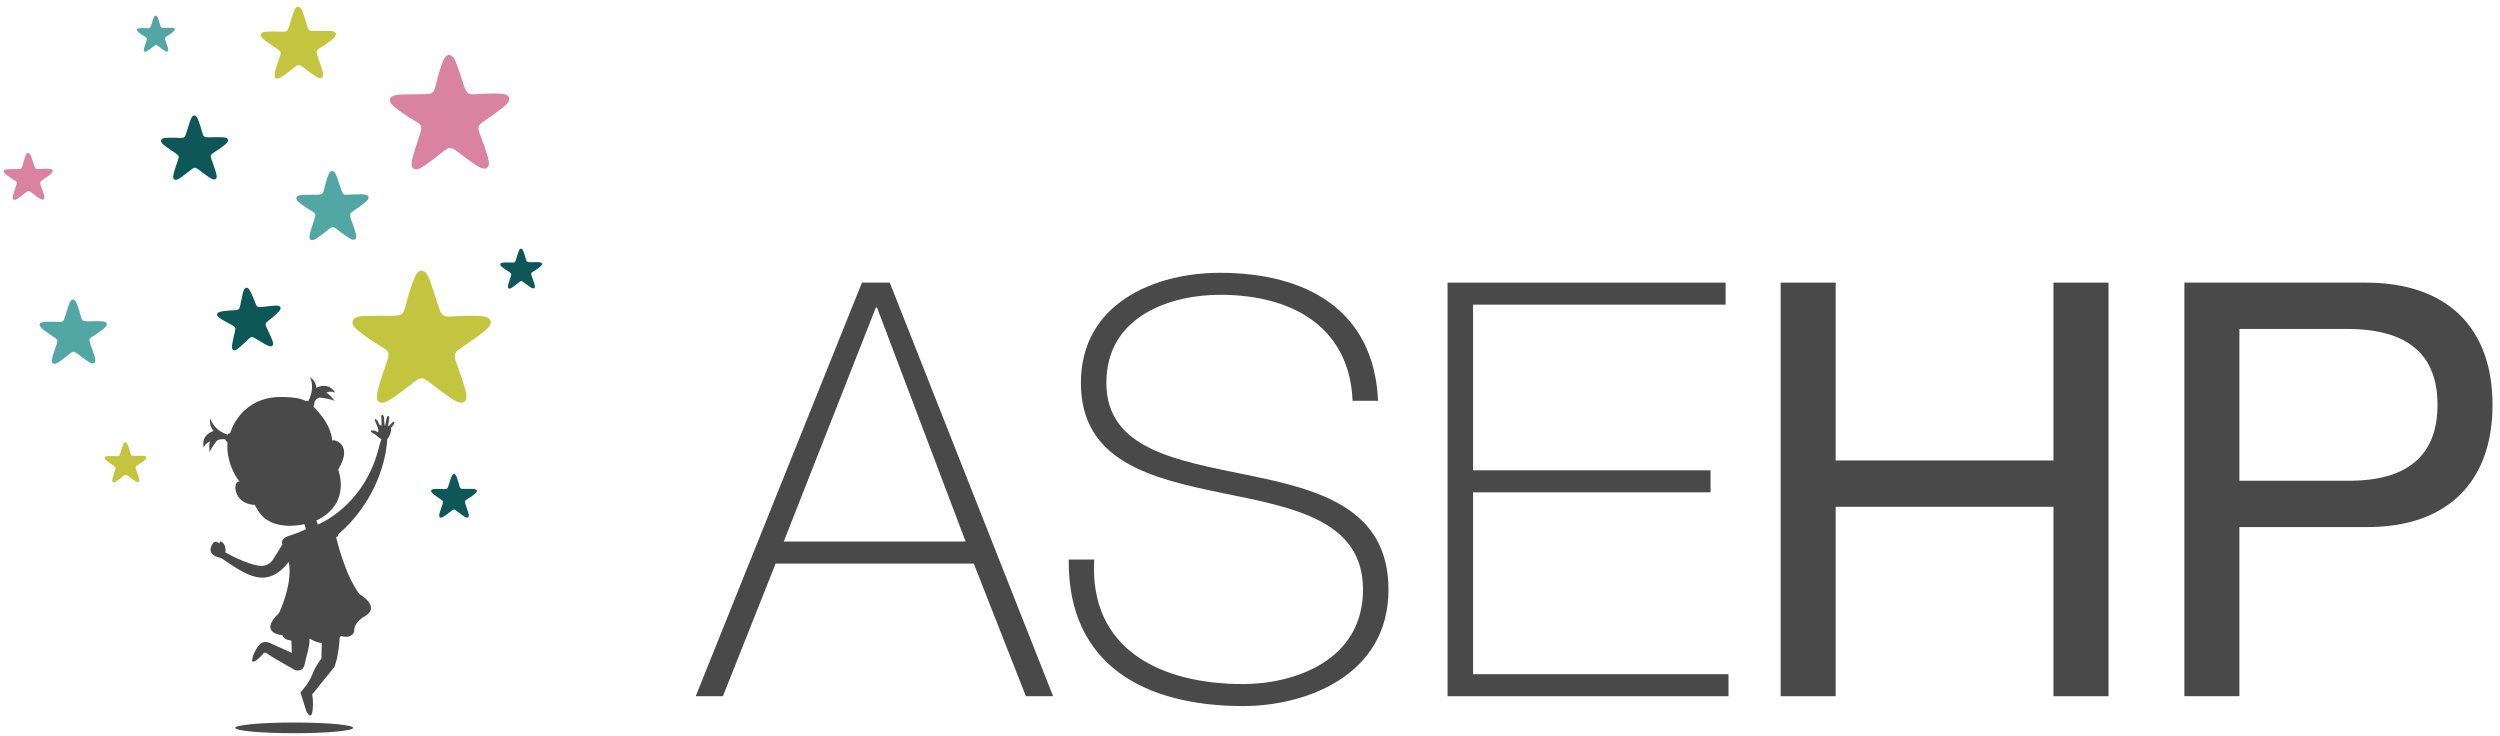
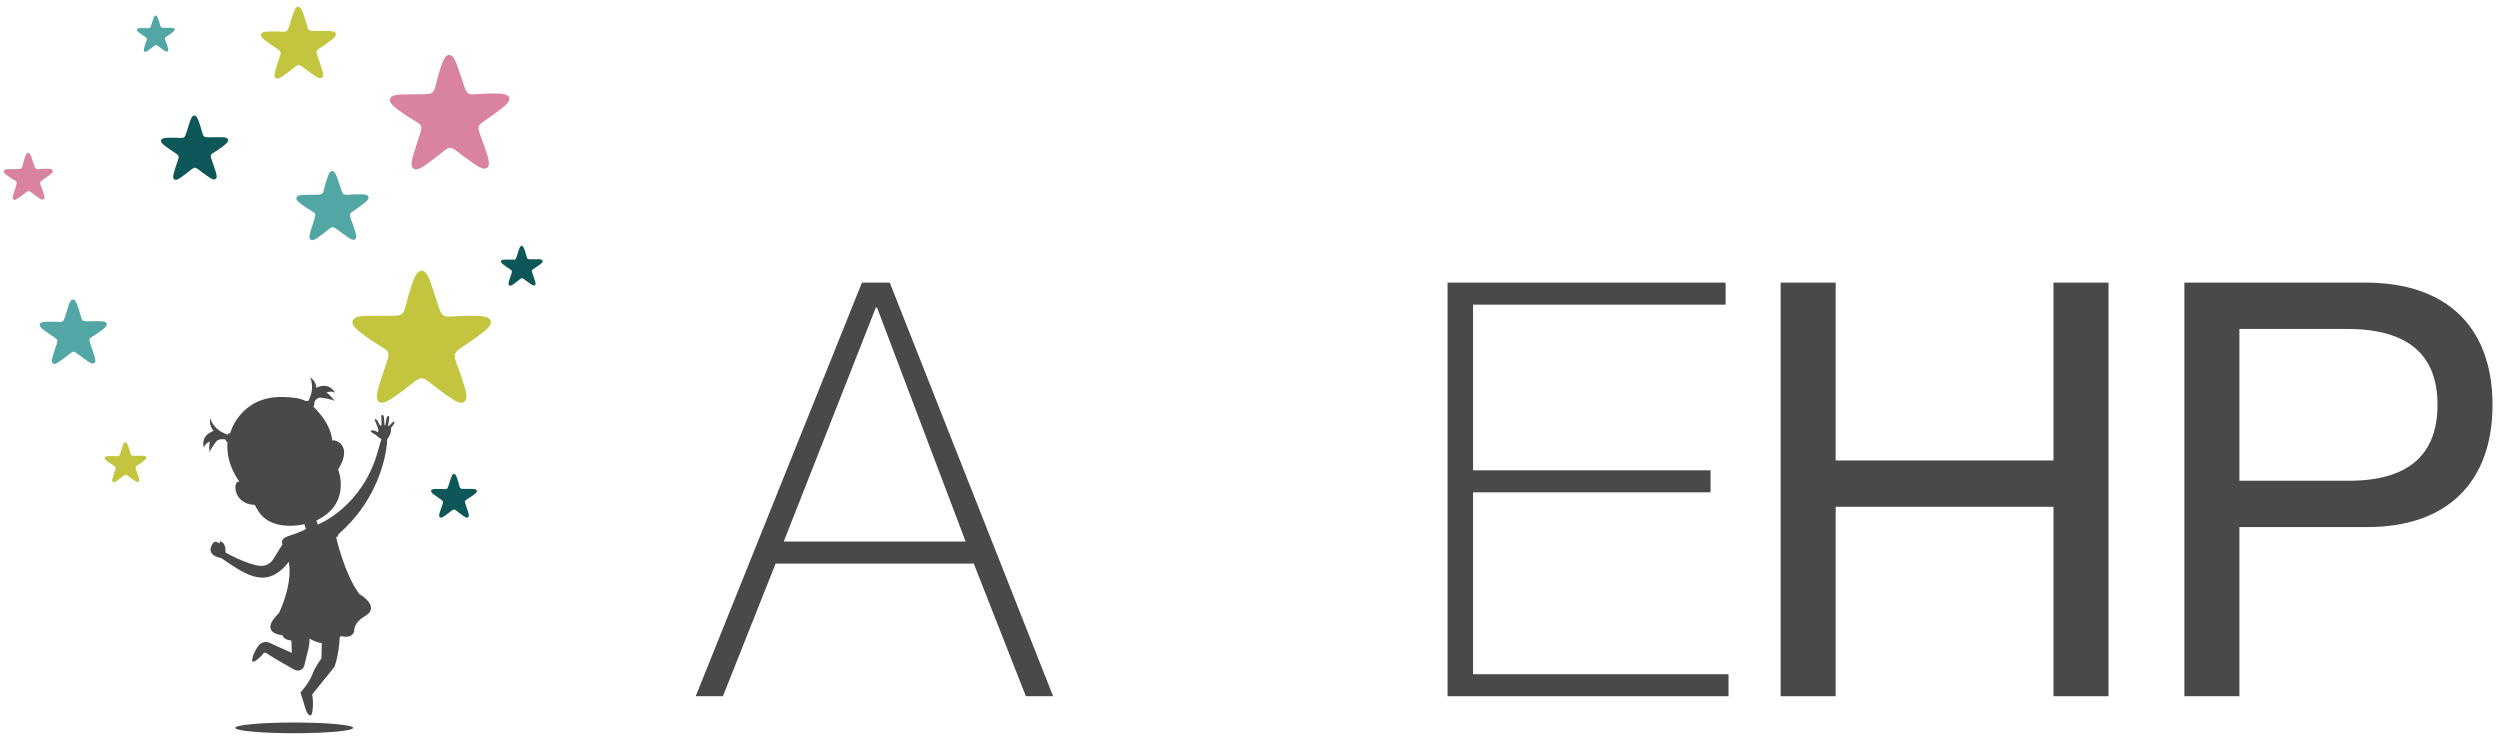
<svg xmlns="http://www.w3.org/2000/svg" xmlns:ns1="http://www.serif.com/" width="100%" height="100%" viewBox="0 0 880 259" version="1.1" xml:space="preserve" style="fill-rule:evenodd;clip-rule:evenodd;stroke-linejoin:round;stroke-miterlimit:2;">
  <g id="Calque-1" ns1:id="Calque 1">
-     <path d="M81.848,120.511c-0.096,0.502 -0.196,1.067 -0.201,1.578c-0.004,0.416 0.064,0.886 0.461,1.109c0.392,0.228 0.835,0.05 1.191,-0.164c0.438,-0.265 0.871,-0.634 1.259,-0.972c5.224,-4.535 2.601,-4.252 8.674,-0.94c0.452,0.247 0.954,0.516 1.442,0.68c0.392,0.132 0.858,0.21 1.195,-0.096c0.338,-0.306 0.306,-0.78 0.215,-1.182c-0.114,-0.497 -0.333,-1.026 -0.534,-1.496c-2.907,-6.858 -3.071,-3.952 1.784,-8.546c0.374,-0.352 0.785,-0.744 1.09,-1.159c0.247,-0.329 0.466,-0.753 0.279,-1.168c-0.183,-0.415 -0.644,-0.529 -1.059,-0.566c-0.511,-0.046 -1.077,0 -1.588,0.046c-7.168,0.625 -4.777,1.546 -7.574,-4.339c-0.219,-0.461 -0.465,-0.977 -0.766,-1.397c-0.238,-0.337 -0.571,-0.675 -1.023,-0.625c-0.451,0.05 -0.707,0.452 -0.866,0.831c-0.201,0.474 -0.334,1.026 -0.448,1.528c-1.624,7.009 -0.009,5.019 -6.465,5.859c-0.511,0.068 -1.077,0.146 -1.565,0.296c-0.397,0.123 -0.821,0.338 -0.913,0.781c-0.095,0.447 0.21,0.812 0.521,1.081c0.387,0.338 0.876,0.634 1.314,0.899c5.931,3.568 4.85,1.159 3.577,7.962" style="fill:#0d5758;" />
    <path d="M163.34,135.585c0.319,1.063 0.67,2.249 0.803,3.353c0.105,0.89 0.064,1.917 -0.735,2.496c-0.798,0.58 -1.788,0.301 -2.601,-0.073c-1.008,-0.465 -2.03,-1.168 -2.943,-1.798c-12.31,-8.55 -6.593,-8.55 -18.903,0c-0.913,0.63 -1.935,1.333 -2.943,1.798c-0.812,0.374 -1.802,0.653 -2.601,0.073c-0.794,-0.579 -0.835,-1.606 -0.73,-2.496c0.133,-1.104 0.479,-2.29 0.799,-3.353c4.658,-15.445 5.689,-9.226 -5.841,-17.978c-0.885,-0.67 -1.866,-1.428 -2.619,-2.244c-0.606,-0.653 -1.177,-1.515 -0.876,-2.451c0.306,-0.935 1.273,-1.295 2.149,-1.469c1.091,-0.214 2.327,-0.251 3.436,-0.274c15.577,-0.328 10.65,2.213 15.294,-11.11c0.365,-1.049 0.781,-2.213 1.324,-3.185c0.438,-0.78 1.076,-1.587 2.062,-1.587c0.986,-0 1.62,0.807 2.058,1.587c0.543,0.972 0.958,2.136 1.323,3.185c5.129,14.715 1.186,10.814 15.294,11.11c1.109,0.023 2.346,0.06 3.436,0.274c0.881,0.174 1.843,0.534 2.149,1.469c0.306,0.936 -0.269,1.798 -0.876,2.451c-0.753,0.816 -1.734,1.574 -2.619,2.244c-11.936,9.062 -10.17,3.628 -5.84,17.978" style="fill:#c3c53f;" />
    <path d="M84.278,169.539c-0,-0 -4.842,-5.977 -4.198,-13.88c-0,-0 -0.84,-0.607 -0.657,-0.84c0.187,-0.237 -2.373,-0.52 -3.199,0.443c0,-0 -2.459,3.112 -2.409,4.088c0,0 -0.42,-3.285 0.16,-3.928c-0,-0 -1.643,0.36 -2.222,2.149c-0,-0 -1.483,-4.139 3.458,-5.891c0,0 -1.779,-1.766 -1.186,-4.485c0,-0 0.867,4.175 6.224,5.831c-0,0 0.032,-0.817 0.725,-0.438c0,0 3.381,-13.214 18.648,-12.849c3.682,0.087 6.059,0.393 8.135,1.497c0.26,-0.447 0.74,-0.005 0.74,-0.005c2.619,-4.959 0.634,-8.441 0.634,-8.441c2.34,1.502 2.181,3.71 2.181,3.71c4.736,-2.25 6.611,1.725 6.611,1.725c-1.674,-0.858 -3.089,0.05 -3.089,0.05c0.863,0.045 3.039,2.961 3.039,2.961c-0.657,-0.725 -4.595,-1.191 -4.595,-1.191c-1.496,-0.552 -2.87,1.355 -2.578,1.948c0.023,0.046 -0.219,0.703 -0.36,1.155c0.835,0.794 1.688,1.766 2.637,2.966c1.903,2.4 3.669,5.521 4.011,9.057c-0,-0.803 7.779,0.885 2.048,10.102c0,-0 4.892,12 -7.656,17.931l0.493,1.433c-0,-0 15.855,-6.064 21.271,-26.245c0.407,-1.515 0.671,-2.505 1.118,-3.828c0,-0 -1.218,-0.566 -1.834,-1.383l-1.715,-1.072c-0,0 -0.653,-0.538 0.378,-0.584c1.027,-0.041 1.971,0.68 1.971,0.68c0,-0 0.343,-0.479 -0.096,-1.697c-0.438,-1.214 -1.012,-2.496 -1.012,-2.496c-0,-0 -0.21,-1.209 0.958,0.127c-0,0 0.319,0.689 0.561,1.169c0.237,0.474 0.931,1.012 0.844,-0.178c-0.082,-1.187 -0.064,-2.236 -0.064,-2.236l-0.059,-0.438c-0,-0 0.31,-0.84 0.812,-0.091c0,-0 0.114,0.228 0.151,0.638c0.036,0.406 0.178,2.286 0.178,2.286l0.031,0.215c0,-0 0.137,0.643 0.265,0.114c0.132,-0.529 0.443,-2.4 0.443,-2.4l0.419,-0.817c0,0 0.562,-0.151 0.525,0.643c-0.041,0.794 -0.328,2.213 -0.328,2.213c-0,0 -0.16,1.401 0.47,0.447c0.251,-0.355 2.021,-2.203 1.638,-0.734c-0.434,0.912 -1.123,1.56 -1.123,1.56c0,0 0.21,2.2 -1.332,4.025c-0.11,1.364 -0.237,2.769 -0.47,4.12c-0.954,5.639 -4.412,18.62 -16.636,29.27l-0.42,0.949l-0.497,0.173c0,0 2.952,13.132 8.19,20.044c0,0 7.757,4.399 1.926,7.807c-0,0 -3.901,1.976 -3.755,5.334c-0,-0 -0.543,2.719 -4.641,1.633c0,0 -0.159,0.165 -0.451,0.411c-0.361,6.913 -1.871,10.453 -1.871,10.453l-7.853,9.733c0,-0 0.589,2.026 0.146,5.68c-0.447,3.655 -2.171,0.201 -2.171,0.201l-2.077,-6.621c0,0 2.962,-3.111 4.148,-6.273c1.186,-3.162 3.235,-5.658 3.235,-5.658l0.114,-5.466c-1.25,-0.123 -2.628,-0.557 -4.088,-1.474c-0,0 -0.087,0.023 -0.237,0.055c0.191,2.345 -1.118,6.041 -1.643,8.687c-0.666,3.386 -3.481,2.222 -3.481,2.222c-0,0 -8.177,-4.567 -9.5,-5.603c-1.319,-1.04 -1.665,-0.137 -1.665,-0.137l-1.036,1.15c-2.966,2.815 -2.866,1.232 -2.866,1.232c0,0 0,-1.925 2.026,-4.891c2.022,-2.961 4.987,-0.89 4.987,-0.89l6.968,3.116l-0.16,-4.334c-1.524,-0.169 -2.802,-0.689 -3.125,-1.889c-0,-0 -8.747,-0.543 -1.237,-7.807c0,0 4.941,-10.029 3.459,-17.982c-7.798,9.746 -14.578,4.91 -23.813,-1.382c-0,-0 -6.151,-0.794 -2.67,-5.485c0,0 0.694,-0.693 2.104,0.397l0.123,-0.794c0,0 2.245,0.151 1.948,3.929c2.592,1.524 9.97,5.078 13.223,4.704c1.241,-0.141 2.633,-0.776 3.746,-2.532l3.117,-5.037c-0,-0 -1.287,-1.876 2.445,-3.039c3.728,-1.159 5.804,-2.323 5.804,-2.323l-0.543,-1.729c-0,0 -11.685,3.016 -16.33,-4.814l-1.136,-1.975c-7.789,-0.247 -7.844,-8.752 -5.402,-8.181" style="fill:#4a4949;" />
    <path d="M154.871,180.169c-0.105,0.352 -0.224,0.744 -0.265,1.109c-0.036,0.297 -0.023,0.634 0.242,0.826c0.265,0.192 0.593,0.1 0.862,-0.023c0.333,-0.155 0.671,-0.388 0.972,-0.598c4.075,-2.828 2.181,-2.828 6.256,0c0.301,0.21 0.639,0.443 0.972,0.598c0.269,0.123 0.597,0.215 0.862,0.023c0.26,-0.192 0.274,-0.529 0.242,-0.826c-0.046,-0.365 -0.16,-0.757 -0.265,-1.109c-1.542,-5.11 -1.884,-3.052 1.93,-5.949c0.292,-0.219 0.616,-0.47 0.867,-0.74c0.201,-0.219 0.393,-0.501 0.292,-0.812c-0.1,-0.31 -0.424,-0.429 -0.712,-0.483c-0.36,-0.073 -0.771,-0.087 -1.136,-0.092c-5.156,-0.109 -3.527,0.73 -5.06,-3.677c-0.123,-0.347 -0.26,-0.735 -0.438,-1.054c-0.146,-0.26 -0.356,-0.525 -0.684,-0.525c-0.324,0 -0.534,0.265 -0.68,0.525c-0.178,0.319 -0.32,0.707 -0.438,1.054c-1.697,4.868 -0.393,3.577 -5.06,3.677c-0.365,0.005 -0.776,0.019 -1.136,0.092c-0.292,0.054 -0.612,0.173 -0.712,0.483c-0.101,0.311 0.087,0.593 0.287,0.812c0.251,0.27 0.575,0.521 0.867,0.74c3.952,3.002 3.368,1.2 1.935,5.949" style="fill:#0d5758;" />
    <path d="M124.94,81.165c0.173,0.552 0.36,1.173 0.438,1.748c0.059,0.465 0.041,1.004 -0.37,1.309c-0.415,0.306 -0.935,0.165 -1.36,-0.027c-0.529,-0.237 -1.067,-0.598 -1.546,-0.922c-6.479,-4.403 -3.491,-4.43 -9.874,0.101c-0.475,0.337 -1.004,0.707 -1.529,0.958c-0.424,0.201 -0.939,0.351 -1.359,0.05c-0.42,-0.297 -0.447,-0.835 -0.397,-1.3c0.064,-0.575 0.242,-1.2 0.401,-1.757c2.35,-8.094 2.92,-4.846 -3.148,-9.358c-0.465,-0.347 -0.981,-0.735 -1.378,-1.159c-0.324,-0.338 -0.625,-0.785 -0.47,-1.273c0.151,-0.493 0.653,-0.685 1.113,-0.78c0.566,-0.119 1.214,-0.146 1.794,-0.165c8.135,-0.255 5.575,1.1 7.93,-5.886c0.182,-0.547 0.397,-1.158 0.67,-1.669c0.228,-0.411 0.557,-0.835 1.068,-0.84c0.516,-0.005 0.853,0.411 1.086,0.817c0.287,0.506 0.511,1.113 0.707,1.656c2.761,7.661 0.68,5.644 8.053,5.722c0.58,0.009 1.223,0.018 1.794,0.127c0.46,0.087 0.967,0.265 1.131,0.753c0.164,0.488 -0.128,0.94 -0.442,1.287c-0.393,0.429 -0.899,0.83 -1.356,1.186c-6.187,4.8 -5.292,1.949 -2.956,9.422" style="fill:#52a7a4;" />
    <path d="M61.351,60.312c-0.151,0.516 -0.315,1.095 -0.374,1.634c-0.046,0.429 -0.019,0.931 0.369,1.209c0.393,0.274 0.872,0.137 1.264,-0.05c0.488,-0.233 0.981,-0.575 1.419,-0.89c5.932,-4.212 3.157,-4.184 9.176,-0.091c0.447,0.301 0.949,0.634 1.437,0.857c0.397,0.178 0.881,0.306 1.264,0.023c0.383,-0.287 0.401,-0.785 0.342,-1.218c-0.068,-0.534 -0.242,-1.109 -0.406,-1.624c-2.336,-7.474 -2.806,-4.449 2.747,-8.756c0.429,-0.333 0.899,-0.703 1.259,-1.104c0.292,-0.32 0.566,-0.74 0.415,-1.191c-0.155,-0.457 -0.625,-0.625 -1.049,-0.703c-0.529,-0.1 -1.132,-0.109 -1.67,-0.119c-7.565,-0.082 -5.161,1.132 -7.483,-5.315c-0.183,-0.507 -0.388,-1.072 -0.657,-1.538c-0.215,-0.379 -0.529,-0.766 -1.008,-0.762c-0.48,0.005 -0.785,0.402 -0.991,0.78c-0.26,0.475 -0.456,1.041 -0.629,1.552c-2.414,7.168 -0.52,5.256 -7.369,5.471c-0.538,0.018 -1.136,0.041 -1.665,0.15c-0.425,0.091 -0.895,0.269 -1.036,0.726c-0.142,0.456 0.137,0.871 0.438,1.186c0.369,0.392 0.849,0.753 1.282,1.072c5.84,4.344 4.955,1.711 2.925,8.701" style="fill:#0d5758;" />
    <path d="M18.642,125.085c-0.151,0.515 -0.315,1.095 -0.375,1.633c-0.045,0.429 -0.018,0.931 0.37,1.209c0.392,0.274 0.872,0.137 1.264,-0.05c0.488,-0.232 0.981,-0.575 1.419,-0.889c5.932,-4.212 3.157,-4.185 9.176,-0.092c0.447,0.301 0.949,0.634 1.437,0.858c0.397,0.178 0.881,0.306 1.264,0.023c0.383,-0.288 0.401,-0.785 0.342,-1.218c-0.068,-0.534 -0.242,-1.109 -0.406,-1.625c-2.336,-7.473 -2.806,-4.448 2.747,-8.756c0.424,-0.333 0.899,-0.702 1.259,-1.104c0.292,-0.319 0.566,-0.739 0.415,-1.191c-0.155,-0.456 -0.625,-0.625 -1.049,-0.702c-0.53,-0.101 -1.132,-0.11 -1.67,-0.119c-7.565,-0.082 -5.161,1.132 -7.483,-5.316c-0.183,-0.506 -0.388,-1.072 -0.657,-1.537c-0.215,-0.379 -0.529,-0.767 -1.008,-0.762c-0.48,0.004 -0.785,0.401 -0.995,0.78c-0.256,0.475 -0.452,1.04 -0.625,1.551c-2.414,7.168 -0.52,5.257 -7.369,5.471c-0.538,0.018 -1.136,0.041 -1.665,0.151c-0.425,0.091 -0.895,0.269 -1.036,0.725c-0.142,0.456 0.137,0.872 0.438,1.186c0.369,0.393 0.848,0.753 1.282,1.073c5.84,4.343 4.955,1.711 2.925,8.701" style="fill:#52a7a4;" />
    <path d="M15.338,68.065c0.118,0.374 0.246,0.794 0.296,1.186c0.041,0.315 0.028,0.68 -0.251,0.885c-0.278,0.21 -0.634,0.114 -0.921,-0.013c-0.361,-0.165 -0.726,-0.406 -1.05,-0.63c-4.394,-2.984 -2.368,-3.002 -6.698,0.068c-0.319,0.229 -0.68,0.479 -1.036,0.648c-0.287,0.137 -0.634,0.242 -0.921,0.037c-0.283,-0.201 -0.301,-0.566 -0.269,-0.881c0.045,-0.392 0.164,-0.812 0.273,-1.191c1.593,-5.489 1.981,-3.289 -2.135,-6.351c-0.315,-0.233 -0.666,-0.497 -0.935,-0.785c-0.219,-0.228 -0.425,-0.529 -0.32,-0.862c0.105,-0.333 0.443,-0.466 0.753,-0.529c0.388,-0.083 0.826,-0.096 1.218,-0.11c5.517,-0.173 3.783,0.744 5.38,-3.992c0.123,-0.375 0.269,-0.79 0.456,-1.132c0.151,-0.278 0.374,-0.57 0.726,-0.57c0.346,-0.005 0.574,0.278 0.734,0.552c0.196,0.342 0.347,0.753 0.479,1.122c1.871,5.197 0.461,3.828 5.462,3.883c0.392,0.005 0.83,0.014 1.218,0.087c0.31,0.055 0.653,0.178 0.767,0.511c0.109,0.328 -0.092,0.639 -0.302,0.871c-0.264,0.292 -0.611,0.562 -0.921,0.803c-4.193,3.258 -3.591,1.324 -2.003,6.393" style="fill:#d983a1;" />
    <path d="M39.747,167.889c-0.092,0.32 -0.197,0.68 -0.233,1.013c-0.027,0.269 -0.014,0.58 0.228,0.753c0.246,0.173 0.543,0.087 0.785,-0.032c0.306,-0.141 0.611,-0.356 0.885,-0.552c3.687,-2.619 1.962,-2.601 5.703,-0.059c0.279,0.191 0.589,0.397 0.895,0.534c0.246,0.114 0.543,0.191 0.784,0.018c0.238,-0.178 0.247,-0.488 0.21,-0.758c-0.041,-0.333 -0.15,-0.689 -0.251,-1.008c-1.451,-4.649 -1.743,-2.765 1.707,-5.443c0.265,-0.206 0.561,-0.438 0.785,-0.685c0.182,-0.201 0.351,-0.461 0.255,-0.743c-0.096,-0.283 -0.388,-0.388 -0.652,-0.438c-0.329,-0.06 -0.703,-0.069 -1.036,-0.069c-4.704,-0.055 -3.208,0.698 -4.649,-3.308c-0.115,-0.315 -0.247,-0.666 -0.411,-0.958c-0.132,-0.233 -0.329,-0.475 -0.625,-0.47c-0.301,-0 -0.488,0.246 -0.621,0.484c-0.159,0.296 -0.278,0.648 -0.388,0.967c-1.501,4.453 -0.324,3.267 -4.581,3.399c-0.333,0.009 -0.707,0.023 -1.035,0.091c-0.265,0.06 -0.552,0.169 -0.644,0.452c-0.086,0.283 0.087,0.543 0.274,0.739c0.228,0.242 0.525,0.466 0.794,0.666c3.632,2.697 3.08,1.064 1.821,5.407" style="fill:#c3c53f;" />
    <path d="M97.07,24.313c-0.169,0.58 -0.351,1.223 -0.415,1.825c-0.055,0.479 -0.023,1.041 0.411,1.351c0.438,0.306 0.971,0.15 1.409,-0.059c0.543,-0.256 1.095,-0.644 1.588,-0.991c6.63,-4.704 3.527,-4.672 10.253,-0.105c0.497,0.338 1.054,0.712 1.606,0.959c0.442,0.2 0.981,0.346 1.41,0.027c0.429,-0.319 0.447,-0.876 0.383,-1.36c-0.078,-0.597 -0.274,-1.241 -0.452,-1.816c-2.614,-8.349 -3.139,-4.968 3.066,-9.782c0.475,-0.37 1.004,-0.785 1.41,-1.232c0.324,-0.356 0.63,-0.826 0.461,-1.332c-0.173,-0.507 -0.698,-0.694 -1.173,-0.785c-0.593,-0.11 -1.263,-0.123 -1.866,-0.128c-8.45,-0.096 -5.767,1.259 -8.359,-5.945c-0.205,-0.566 -0.438,-1.196 -0.734,-1.716c-0.242,-0.424 -0.593,-0.858 -1.127,-0.853c-0.534,0.005 -0.876,0.447 -1.109,0.876c-0.287,0.529 -0.506,1.164 -0.698,1.734c-2.701,8.007 -0.584,5.868 -8.236,6.109c-0.602,0.023 -1.273,0.046 -1.861,0.169c-0.475,0.101 -0.995,0.301 -1.159,0.808c-0.155,0.511 0.159,0.972 0.488,1.328c0.415,0.438 0.954,0.839 1.437,1.2c6.525,4.85 5.535,1.911 3.267,9.718" style="fill:#c3c53f;" />
    <path d="M50.831,16.554c-0.087,0.292 -0.178,0.616 -0.21,0.921c-0.027,0.242 -0.014,0.525 0.205,0.68c0.224,0.155 0.493,0.078 0.712,-0.027c0.278,-0.132 0.552,-0.324 0.803,-0.502c3.345,-2.373 1.78,-2.359 5.17,-0.055c0.251,0.174 0.534,0.361 0.812,0.484c0.223,0.1 0.493,0.178 0.712,0.014c0.214,-0.16 0.223,-0.443 0.191,-0.685c-0.036,-0.301 -0.137,-0.625 -0.228,-0.912c-1.318,-4.216 -1.583,-2.51 1.547,-4.937c0.242,-0.187 0.506,-0.397 0.712,-0.621c0.164,-0.182 0.319,-0.42 0.232,-0.675c-0.086,-0.256 -0.351,-0.351 -0.593,-0.392c-0.296,-0.06 -0.639,-0.064 -0.94,-0.069c-4.261,-0.046 -2.906,0.639 -4.216,-2.998c-0.105,-0.283 -0.219,-0.602 -0.369,-0.867c-0.123,-0.209 -0.301,-0.428 -0.571,-0.428c-0.269,0.004 -0.442,0.228 -0.556,0.442c-0.146,0.265 -0.26,0.589 -0.356,0.876c-1.36,4.038 -0.292,2.961 -4.152,3.08c-0.306,0.009 -0.644,0.023 -0.94,0.087c-0.242,0.05 -0.502,0.15 -0.584,0.406c-0.078,0.26 0.077,0.493 0.246,0.671c0.21,0.219 0.479,0.424 0.726,0.606c3.289,2.446 2.792,0.963 1.647,4.901" style="fill:#52a7a4;" />
-     <path d="M179.01,99.736c-0.091,0.324 -0.196,0.68 -0.233,1.013c-0.027,0.269 -0.013,0.58 0.228,0.753c0.247,0.173 0.543,0.087 0.785,-0.032c0.306,-0.141 0.612,-0.356 0.885,-0.552c3.687,-2.619 1.962,-2.601 5.704,-0.059c0.278,0.191 0.588,0.397 0.894,0.533c0.246,0.114 0.543,0.192 0.785,0.019c0.237,-0.178 0.246,-0.489 0.21,-0.758c-0.041,-0.333 -0.151,-0.689 -0.251,-1.008c-1.451,-4.65 -1.743,-2.765 1.706,-5.443c0.265,-0.206 0.562,-0.439 0.785,-0.685c0.183,-0.201 0.351,-0.461 0.256,-0.744c-0.096,-0.283 -0.388,-0.387 -0.653,-0.438c-0.328,-0.059 -0.703,-0.068 -1.036,-0.068c-4.704,-0.055 -3.207,0.698 -4.649,-3.308c-0.114,-0.315 -0.246,-0.666 -0.411,-0.958c-0.132,-0.233 -0.328,-0.475 -0.625,-0.47c-0.301,-0 -0.488,0.246 -0.62,0.483c-0.16,0.297 -0.279,0.648 -0.388,0.968c-1.501,4.453 -0.324,3.267 -4.581,3.399c-0.333,0.009 -0.707,0.027 -1.036,0.091c-0.265,0.06 -0.552,0.169 -0.643,0.452c-0.087,0.283 0.086,0.543 0.274,0.739c0.228,0.242 0.524,0.466 0.793,0.666c3.632,2.697 3.08,1.063 1.821,5.407" style="fill:#0d5758;" />
+     <path d="M179.01,99.736c-0.027,0.269 -0.013,0.58 0.228,0.753c0.247,0.173 0.543,0.087 0.785,-0.032c0.306,-0.141 0.612,-0.356 0.885,-0.552c3.687,-2.619 1.962,-2.601 5.704,-0.059c0.278,0.191 0.588,0.397 0.894,0.533c0.246,0.114 0.543,0.192 0.785,0.019c0.237,-0.178 0.246,-0.489 0.21,-0.758c-0.041,-0.333 -0.151,-0.689 -0.251,-1.008c-1.451,-4.65 -1.743,-2.765 1.706,-5.443c0.265,-0.206 0.562,-0.439 0.785,-0.685c0.183,-0.201 0.351,-0.461 0.256,-0.744c-0.096,-0.283 -0.388,-0.387 -0.653,-0.438c-0.328,-0.059 -0.703,-0.068 -1.036,-0.068c-4.704,-0.055 -3.207,0.698 -4.649,-3.308c-0.114,-0.315 -0.246,-0.666 -0.411,-0.958c-0.132,-0.233 -0.328,-0.475 -0.625,-0.47c-0.301,-0 -0.488,0.246 -0.62,0.483c-0.16,0.297 -0.279,0.648 -0.388,0.968c-1.501,4.453 -0.324,3.267 -4.581,3.399c-0.333,0.009 -0.707,0.027 -1.036,0.091c-0.265,0.06 -0.552,0.169 -0.643,0.452c-0.087,0.283 0.086,0.543 0.274,0.739c0.228,0.242 0.524,0.466 0.793,0.666c3.632,2.697 3.08,1.063 1.821,5.407" style="fill:#0d5758;" />
    <path d="M171.347,54.024c0.288,0.913 0.598,1.939 0.721,2.889c0.101,0.766 0.073,1.656 -0.611,2.162c-0.68,0.507 -1.538,0.274 -2.245,-0.041c-0.876,-0.392 -1.761,-0.985 -2.555,-1.528c-10.709,-7.273 -5.772,-7.323 -16.326,0.169c-0.78,0.556 -1.656,1.168 -2.523,1.578c-0.698,0.333 -1.551,0.584 -2.245,0.091c-0.693,-0.497 -0.739,-1.382 -0.657,-2.149c0.105,-0.953 0.397,-1.984 0.662,-2.906c3.887,-13.378 4.827,-8.012 -5.202,-15.472c-0.771,-0.571 -1.624,-1.214 -2.281,-1.912c-0.534,-0.561 -1.031,-1.3 -0.78,-2.108c0.255,-0.812 1.086,-1.132 1.843,-1.287c0.94,-0.196 2.008,-0.237 2.966,-0.269c13.446,-0.424 9.217,1.816 13.109,-9.732c0.305,-0.908 0.652,-1.917 1.113,-2.761c0.37,-0.675 0.912,-1.382 1.766,-1.391c0.848,-0.009 1.405,0.684 1.793,1.355c0.474,0.835 0.844,1.839 1.168,2.737c4.558,12.662 1.122,9.327 13.305,9.459c0.958,0.009 2.03,0.032 2.97,0.205c0.762,0.146 1.597,0.443 1.871,1.251c0.269,0.803 -0.219,1.551 -0.735,2.126c-0.643,0.707 -1.487,1.369 -2.24,1.957c-10.23,7.935 -8.751,3.226 -4.887,15.577" style="fill:#d983a1;" />
    <path d="M103.554,254.323c11.461,0 20.756,0.844 20.756,1.884c-0,1.045 -9.295,1.889 -20.756,1.889c-11.462,0 -20.756,-0.844 -20.756,-1.889c-0,-1.04 9.294,-1.884 20.756,-1.884" style="fill:#4a4949;" />
    <path d="M339.903,190.63l-31.195,-82.38l-0.406,-0l-32.423,82.38l64.024,-0Zm-26.71,-91.15l57.499,145.588l-9.581,-0l-18.352,-46.691l-69.737,0l-18.552,46.691l-9.581,-0l58.517,-145.588l9.787,0Z" style="fill:#4a4949;fill-rule:nonzero;" />
-     <path d="M476.108,141.08c-1.022,-24.877 -19.78,-37.315 -46.695,-37.315c-16.518,0 -39.965,6.936 -39.965,30.995c-0,23.443 24.876,27.322 49.546,32.418c24.881,5.097 49.752,11.421 49.752,40.371c0,30.178 -28.95,40.983 -51.175,40.983c-34.052,-0 -61.78,-14.067 -61.374,-51.582l8.971,0c-1.839,31.803 23.653,43.839 52.403,43.839c17.534,0 42.205,-7.953 42.205,-33.24c0,-24.675 -24.876,-28.95 -49.752,-34.051c-24.666,-5.097 -49.547,-11.01 -49.547,-38.738c0,-27.937 25.894,-38.737 48.936,-38.737c30.383,-0 54.241,13.049 55.665,45.057l-8.97,-0Z" style="fill:#4a4949;fill-rule:nonzero;" />
    <path d="M608.435,237.32l0,7.748l-98.893,-0l0,-145.588l97.871,-0l0,7.756l-88.9,0l-0,58.312l83.603,0l-0,7.748l-83.603,-0l-0,64.024l89.922,-0Z" style="fill:#4a4949;fill-rule:nonzero;" />
    <path d="M626.788,99.481l19.369,-0l-0,62.6l76.667,0l0,-62.6l19.369,-0l0,145.587l-19.369,0l0,-66.675l-76.667,0l-0,66.675l-19.369,0l-0,-145.587Z" style="fill:#4a4949;fill-rule:nonzero;" />
    <path d="M788.269,169.219l37.925,0c21.815,0.206 31.807,-9.385 31.807,-26.715c-0,-17.329 -9.992,-26.71 -31.807,-26.71l-37.925,0l-0,53.425Zm-19.369,-69.737l63.819,0c28.955,0 44.651,16.111 44.651,43.022c-0,26.921 -15.696,43.232 -44.651,43.027l-44.45,0l-0,59.535l-19.369,-0l-0,-145.584Z" style="fill:#4a4949;fill-rule:nonzero;" />
  </g>
</svg>